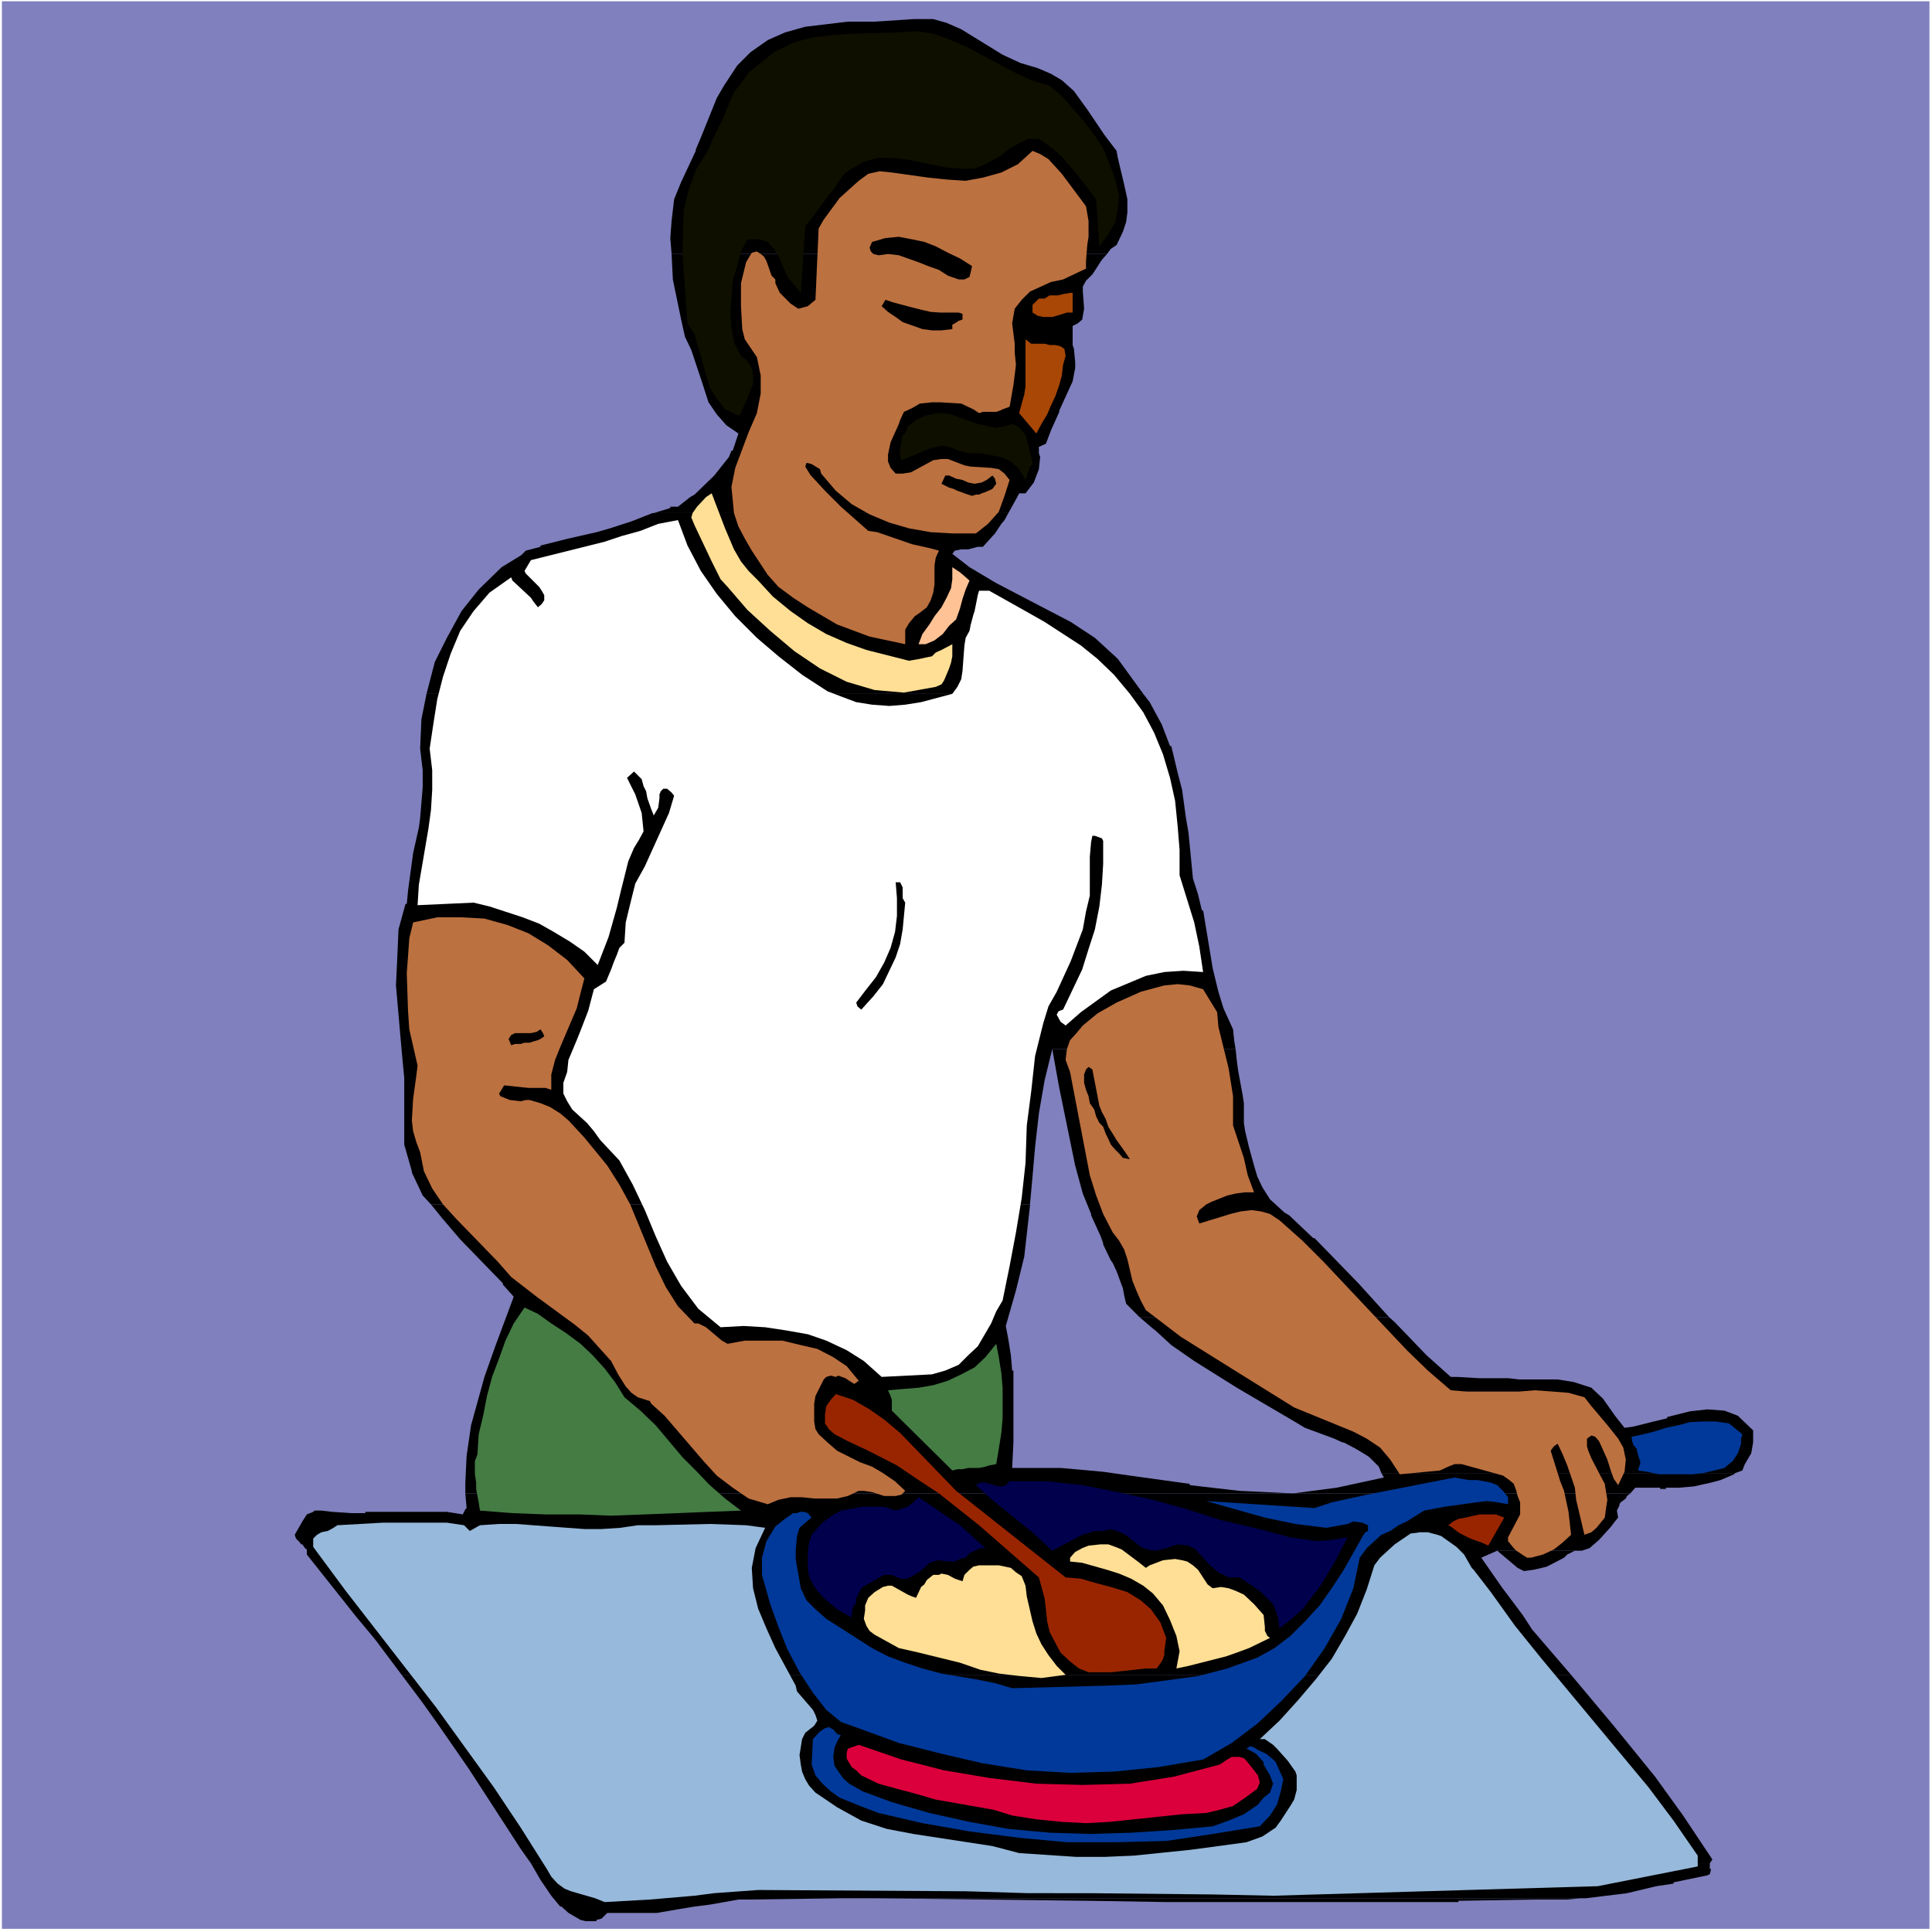
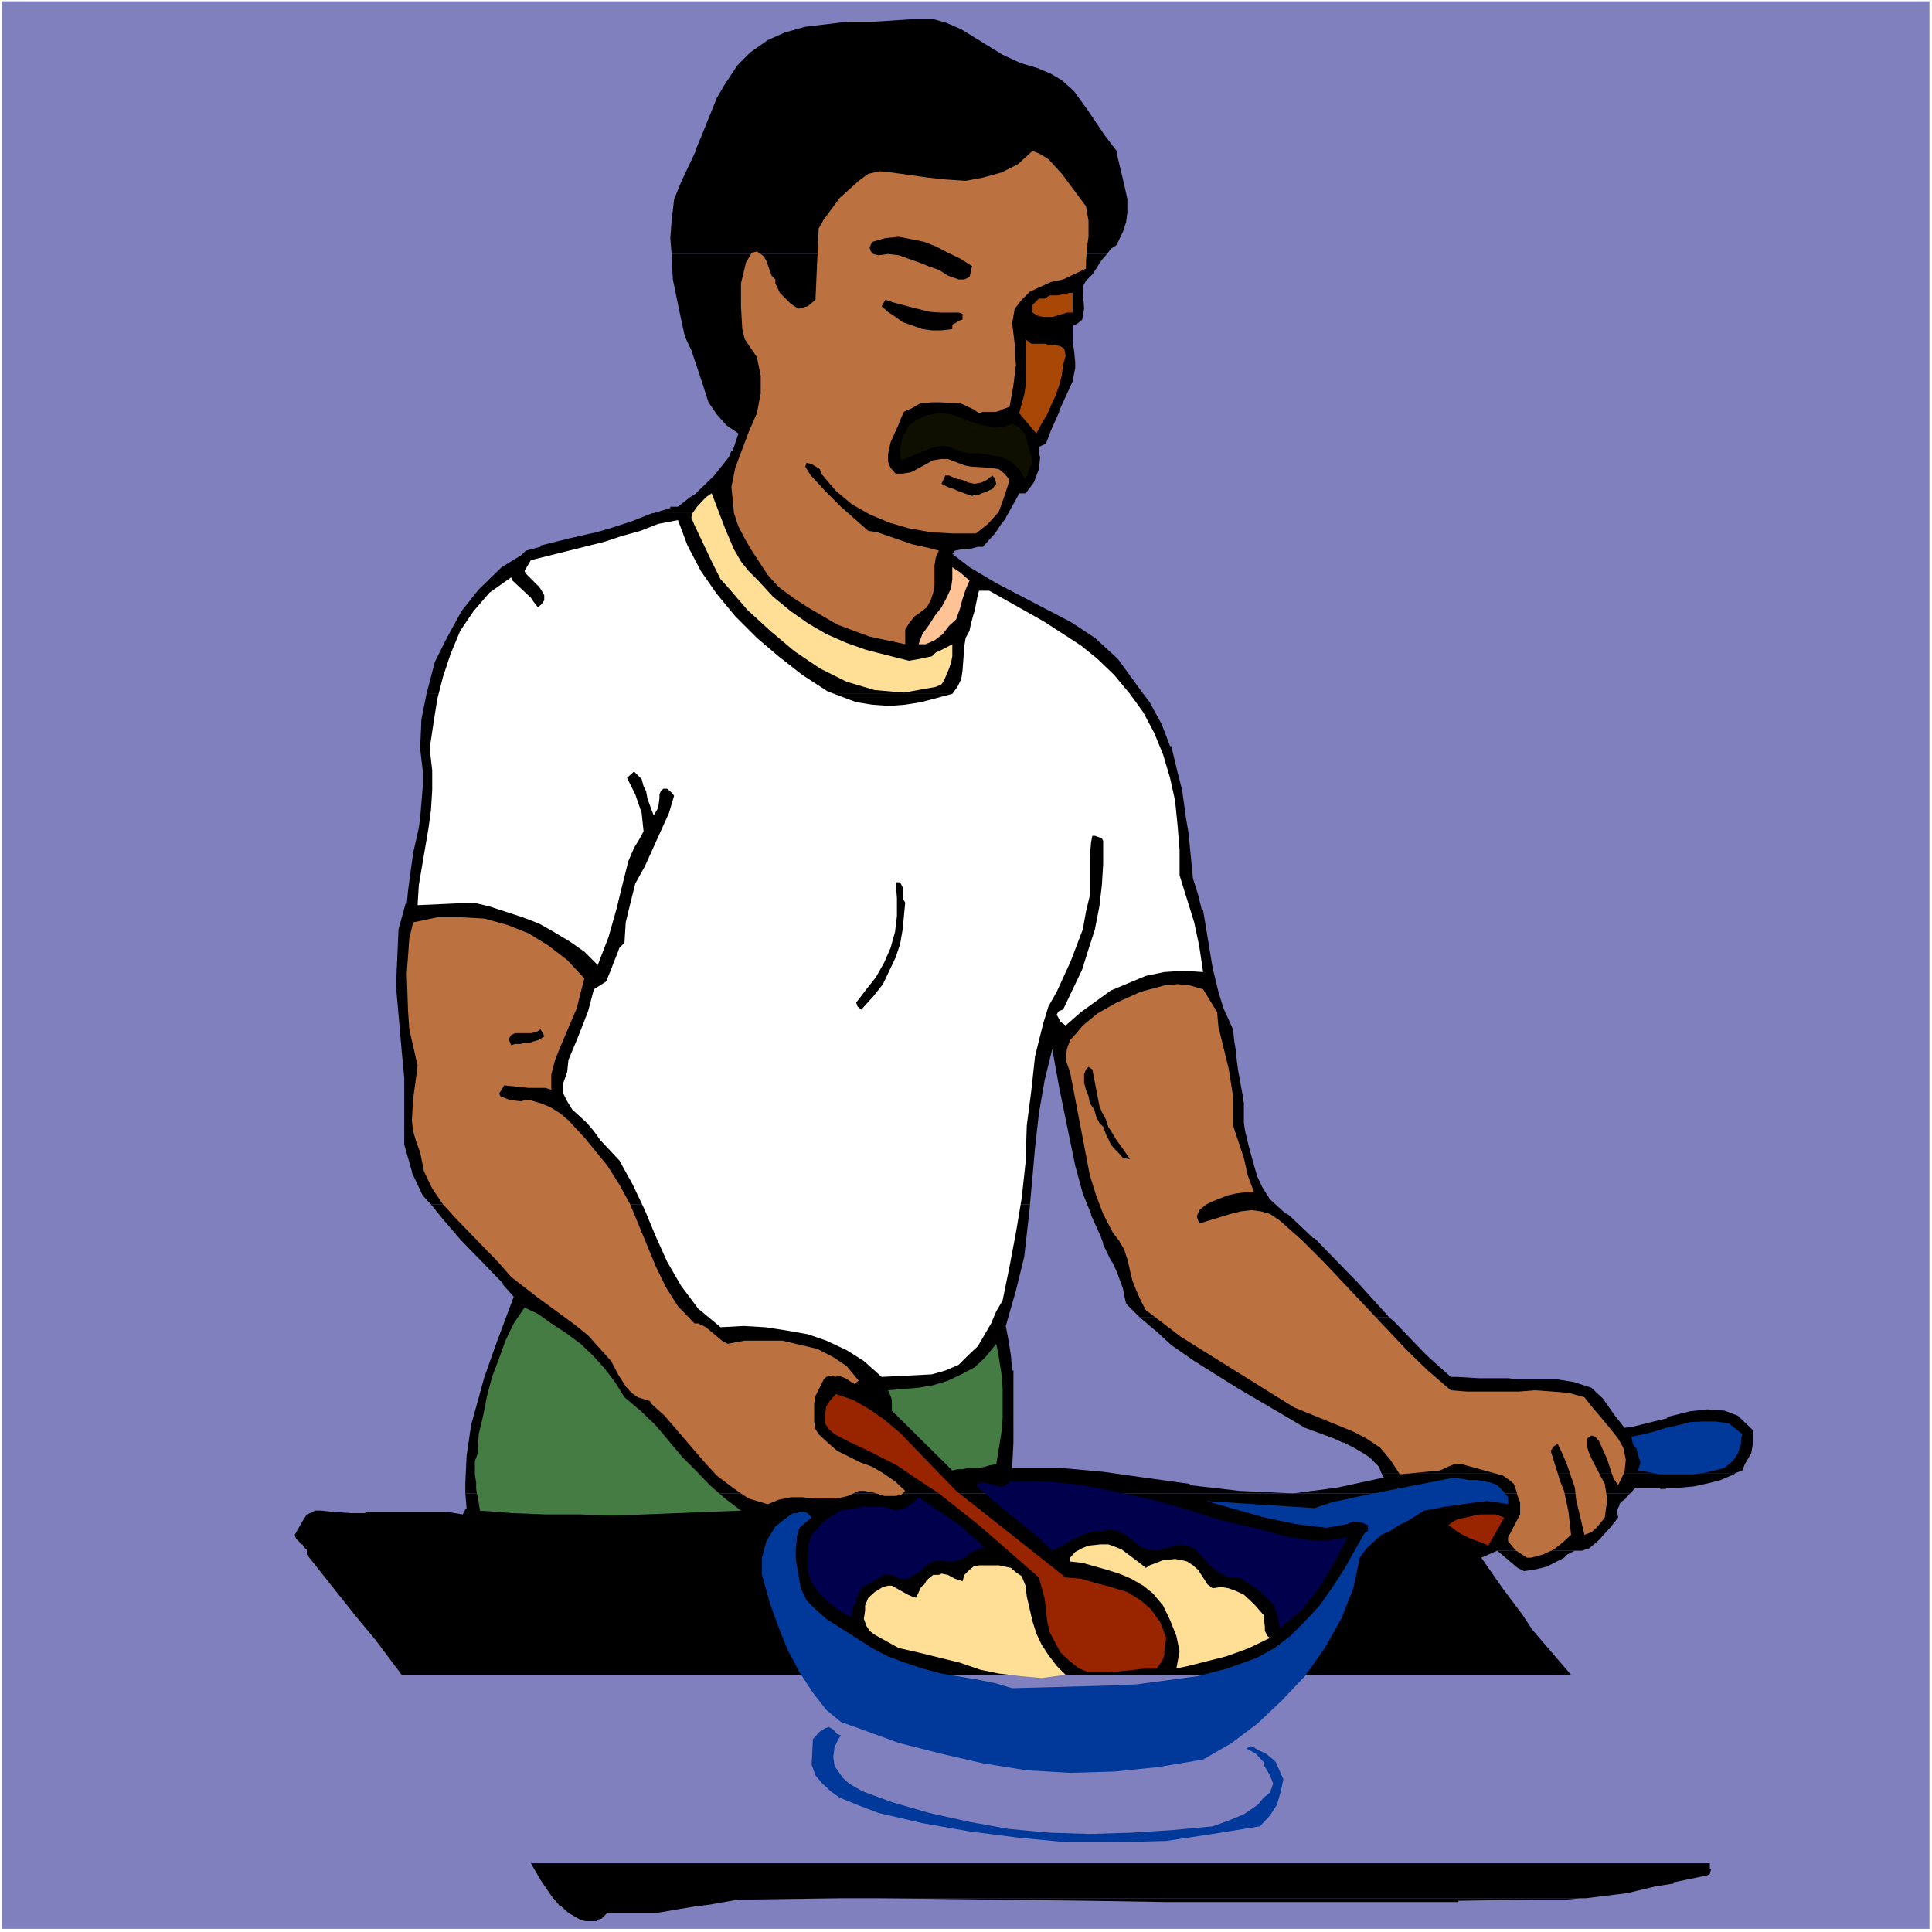
<svg xmlns="http://www.w3.org/2000/svg" xmlns:ns1="http://sodipodi.sourceforge.net/DTD/sodipodi-0.dtd" xmlns:ns2="http://www.inkscape.org/namespaces/inkscape" version="1.0" width="129.766mm" height="129.766mm" id="svg44" ns1:docname="Man Cooking.wmf">
  <rect width="100%" height="100%" fill="#333333" stroke="none" />
  <ns1:namedview id="namedview44" pagecolor="#ffffff" bordercolor="#000000" borderopacity="0.25" ns2:showpageshadow="2" ns2:pageopacity="0.0" ns2:pagecheckerboard="0" ns2:deskcolor="#d1d1d1" ns2:document-units="mm" />
  <defs id="defs1">
    <pattern id="WMFhbasepattern" patternUnits="userSpaceOnUse" width="6" height="6" x="0" y="0" />
  </defs>
  <path style="fill:#ffffff;fill-opacity:1;fill-rule:evenodd;stroke:none" d="M 0,490.455 H 490.455 V 0 H 0 Z" id="path1" />
  <path style="fill:#8080be;fill-opacity:1;fill-rule:evenodd;stroke:none" d="M 489.809,489.647 V 0.323 H 0.485 V 489.647 Z" id="path2" />
  <path style="fill:#000000;fill-opacity:1;fill-rule:evenodd;stroke:none" d="m 231.896,4.848 -9.858,0.646 h -6.787 l -10.827,1.293 -5.171,1.454 -4.363,1.939 -4.363,3.07 -3.394,3.394 -3.394,5.171 -1.778,3.07 -4.04,10.019 -1.293,3.07 v 0.323 l -3.717,7.918 -1.778,4.363 -0.646,5.494 -0.323,4.363 0.323,4.04 h 110.534 l 0.97,-1.293 1.454,-0.97 1.616,-3.394 0.808,-2.424 0.323,-2.424 v -3.394 l -0.808,-3.717 -1.616,-6.787 -0.323,-1.778 -3.07,-4.04 -4.363,-6.464 -3.394,-4.686 -3.07,-2.747 -2.747,-1.616 -3.394,-1.454 -4.363,-1.293 -4.525,-2.101 -10.504,-6.464 -3.717,-1.616 -3.394,-0.97 h -3.717 z" id="path3" />
  <path style="fill:#000000;fill-opacity:1;fill-rule:evenodd;stroke:none" d="m 170.488,64.478 0.323,6.464 2.101,10.181 0.97,4.363 1.616,3.394 2.747,8.242 1.616,5.01 2.101,3.07 2.424,2.747 3.07,2.101 -1.454,4.363 h -0.323 l -0.646,1.616 -3.717,4.686 -5.01,4.848 -1.131,0.646 -3.07,2.424 h -1.939 v 0.323 l -4.202,1.293 h 90.011 l 2.424,-4.363 0.323,-0.646 h 1.616 l 2.101,-2.747 1.293,-3.394 0.323,-3.07 -0.323,-0.97 v -1.616 l 1.778,-0.808 1.293,-3.394 2.101,-4.686 v -0.323 l 3.394,-7.434 0.646,-3.394 v -1.454 l -0.323,-3.394 -0.323,-0.97 v -2.747 -0.646 -1.454 l 1.293,-0.646 1.131,-0.97 0.485,-2.747 -0.323,-4.363 v -1.293 l 0.808,-1.454 1.616,-1.616 0.97,-1.454 0.808,-1.293 0.646,-0.97 1.293,-1.454 z" id="path4" />
  <path style="fill:#000000;fill-opacity:1;fill-rule:evenodd;stroke:none" d="m 165.64,130.249 -5.333,2.101 -5.494,1.778 -3.394,0.97 -7.11,1.616 -7.11,1.778 v 0.323 l -3.717,0.97 -1.131,1.131 -5.01,3.07 -5.818,5.656 -0.646,0.808 -3.717,4.686 -3.717,6.787 -3.07,6.141 -2.101,8.08 h 181.961 l -6.464,-8.888 -5.818,-5.333 -6.141,-4.04 -7.757,-4.04 -11.15,-5.818 -6.787,-4.04 -4.363,-3.394 0.646,-0.808 1.616,-0.323 h 1.778 l 2.424,-0.646 h 1.293 l 3.07,-3.394 1.616,-2.424 0.808,-0.97 0.97,-1.778 z" id="path5" />
  <path style="fill:#000000;fill-opacity:1;fill-rule:evenodd;stroke:none" d="m 108.272,176.144 -1.293,6.464 -0.323,7.434 0.646,5.494 v 4.363 l -0.646,7.757 -0.323,2.424 -1.454,6.464 -1.293,9.534 -0.323,3.394 h -0.323 l -1.778,6.464 -0.323,7.434 -0.323,6.787 1.454,16.645 0.646,6.787 v 3.717 8.726 4.525 l 1.939,6.787 v 0.323 l 2.747,5.818 2.101,2.262 H 261.469 l 0.646,-7.11 0.646,-7.434 0.97,-8.565 1.454,-8.403 1.939,-7.918 h 46.541 l -0.323,-1.939 -0.323,-3.07 -2.424,-5.333 -1.293,-4.202 -1.454,-5.979 -2.424,-14.706 h -0.323 l -0.97,-4.04 -1.293,-4.04 -1.131,-11.635 -0.646,-3.717 -0.97,-7.11 -1.131,-4.363 -1.616,-6.787 h -0.323 l -2.101,-5.494 -3.07,-5.656 -1.616,-2.101 z" id="path6" />
  <path style="fill:#000000;fill-opacity:1;fill-rule:evenodd;stroke:none" d="m 267.125,266.317 1.778,9.858 4.04,19.715 1.939,7.11 2.101,5.171 v 0.323 l 2.424,5.333 0.646,1.778 v 0.323 l 1.939,4.04 0.485,0.646 0.97,2.101 1.616,4.363 0.323,1.778 0.485,2.101 3.394,3.394 h 63.347 l -7.757,-8.565 -11.15,-11.474 h -0.323 l -6.141,-5.818 -1.131,-0.646 -3.717,-3.394 -1.939,-3.07 -1.293,-2.747 -0.808,-2.747 -1.293,-4.686 -0.97,-4.04 -0.323,-2.101 v -5.01 l -0.323,-2.101 -0.808,-4.363 -0.323,-1.778 -0.323,-2.424 -0.323,-3.07 z" id="path7" />
  <path style="fill:#000000;fill-opacity:1;fill-rule:evenodd;stroke:none" d="m 289.264,334.35 3.394,2.909 0.646,0.485 4.04,3.717 5.818,4.04 10.827,6.787 12.12,7.11 2.747,1.616 2.424,1.454 7.434,2.747 2.101,0.97 h 0.323 l 3.07,1.616 2.424,1.454 0.97,0.646 2.424,2.424 0.646,1.616 h 89.85 l 1.778,-0.646 0.646,-1.616 1.616,-2.747 0.485,-2.747 v -3.07 l -3.878,-3.717 -3.394,-1.293 -4.363,-0.323 -4.363,0.485 -5.818,1.454 v 0.323 l -3.394,0.808 -5.171,1.293 -2.262,0.323 -2.424,-3.07 -3.07,-4.363 -2.586,-2.424 -0.323,-0.323 -4.525,-1.454 -4.04,-0.646 h -3.717 -6.141 l -2.747,-0.323 h -7.434 l -5.494,-0.323 h -1.616 l -6.141,-5.494 -8.08,-8.403 -1.454,-1.293 z" id="path8" />
  <path style="fill:#000000;fill-opacity:1;fill-rule:evenodd;stroke:none" d="m 109.403,305.747 2.747,3.394 4.686,5.494 10.827,11.15 v 0.323 l 2.747,3.07 -4.686,12.605 -2.747,7.757 -3.394,12.282 -1.131,7.757 -0.323,6.787 v 2.747 h 295.728 l 1.293,-1.454 h 11.15 l 3.717,-0.323 4.363,-0.97 2.424,-0.646 3.394,-1.454 0.323,-0.323 h -89.85 l 0.646,1.131 -11.958,2.586 -11.15,1.454 -13.574,-0.646 -12.605,-1.454 v -0.323 l -15.19,-2.101 -6.787,-0.97 -10.827,-0.97 h -12.282 l 0.323,-6.464 v -11.15 -7.11 h -0.323 l -0.323,-3.878 -0.646,-4.04 -0.646,-3.394 2.586,-9.05 2.101,-8.565 1.454,-12.928 v -0.323 z" id="path9" />
  <path style="fill:#000000;fill-opacity:1;fill-rule:evenodd;stroke:none" d="m 79.83,383.476 -0.323,0.323 -1.616,0.646 -1.131,1.778 -1.939,3.394 0.323,0.97 0.646,0.646 0.323,0.323 0.323,0.485 h 0.323 l 0.646,0.97 0.485,0.323 v 1.293 l 12.443,15.675 4.848,5.818 6.787,9.05 h 296.859 l -9.858,-11.474 -2.424,-3.717 -5.333,-7.11 -5.171,-7.434 4.04,-1.778 h 20.362 1.131 l 1.939,-0.646 2.424,-2.101 3.07,-3.394 0.97,-1.293 0.808,-0.97 -0.323,-1.778 0.646,-1.293 v -0.323 l 0.323,-0.485 1.293,-0.97 0.323,-0.646 0.808,-0.646 H 118.129 l 0.323,3.717 -0.323,0.323 -0.646,1.293 -4.04,-0.646 h -10.504 -2.747 -7.434 v 0.323 h -3.717 l -4.686,-0.323 -2.747,-0.323 z" id="path10" />
-   <path style="fill:#000000;fill-opacity:1;fill-rule:evenodd;stroke:none" d="m 101.969,425.169 5.333,7.11 4.363,6.141 7.272,10.504 13.413,20.685 2.424,3.394 h 299.283 l 0.646,-0.97 -7.434,-11.15 -7.11,-9.858 -10.504,-12.928 -10.827,-12.928 z" id="path11" />
  <path style="fill:#000000;fill-opacity:1;fill-rule:evenodd;stroke:none" d="m 222.685,481.891 27.149,0.323 26.826,0.323 19.715,0.323 h 14.544 39.754 19.554 v -0.323 l 19.392,-0.323 h 8.242 l 3.394,-0.323 z" id="path12" />
  <path style="fill:#000000;fill-opacity:1;fill-rule:evenodd;stroke:none" d="m 419.19,377.659 h 0.646 0.646 0.97 v 0.323 h 1.454 v -0.323 h 0.646 0.646 0.646 z" id="path13" />
  <path style="fill:#000000;fill-opacity:1;fill-rule:evenodd;stroke:none" d="m 134.774,473.003 2.424,4.202 2.747,4.04 2.262,2.747 h 0.323 l 1.778,1.616 3.07,1.778 1.293,0.323 h 2.747 v -0.323 l 1.293,-0.323 1.454,-1.454 h 12.605 l 5.656,-0.97 3.878,-0.646 3.878,-0.485 7.272,-1.293 h 2.586 l 23.109,-0.323 h 189.395 l 7.918,-0.97 2.586,-0.323 7.434,-1.778 4.363,-0.646 v -0.323 l 8.565,-1.778 0.646,-0.323 0.323,-1.293 h -0.323 v -1.454 z" id="path14" />
  <path style="fill:#000000;fill-opacity:1;fill-rule:evenodd;stroke:none" d="m 380.083,393.657 5.171,4.363 1.616,0.808 2.424,-0.323 2.101,-0.485 1.293,-0.323 4.363,-2.262 0.808,-0.808 1.939,-0.97 z" id="path15" />
-   <path style="fill:#0f0f00;fill-opacity:1;fill-rule:evenodd;stroke:none" d="m 266.478,21.816 3.07,2.586 2.747,3.07 2.909,3.394 2.586,3.394 2.262,3.394 1.616,4.04 1.454,3.878 0.97,4.04 -0.323,3.394 -0.646,3.394 -1.778,3.07 -2.262,3.07 -0.808,-11.958 -5.01,-6.464 -3.394,-4.04 -1.939,-1.778 -2.101,-1.616 -2.101,-1.454 h -2.747 l -2.262,1.131 -2.424,1.293 -2.101,1.778 -2.262,1.293 -2.424,1.293 -2.424,0.808 h -2.747 l -4.04,-0.323 -10.504,-2.101 -3.717,-0.323 h -3.394 l -3.394,0.97 -3.07,1.778 -1.939,1.293 -2.747,4.04 -1.454,1.778 -4.04,5.494 -1.616,1.939 -1.131,16.968 -1.616,-1.939 -1.778,-2.101 -1.939,-4.686 -1.454,-2.424 -1.616,-1.778 -2.101,-0.646 h -3.07 l -1.616,3.07 -0.97,3.717 -1.131,3.717 -0.323,4.525 -0.323,3.555 0.323,3.717 0.646,3.878 1.778,3.394 1.616,1.293 1.131,1.778 0.323,1.939 v 2.101 l -1.454,3.717 -0.97,2.101 -0.646,1.616 -0.646,0.646 -3.394,-1.616 -2.101,-2.747 -1.778,-2.747 -3.878,-13.574 -1.778,-2.747 -1.293,-17.614 0.323,-11.15 1.293,-5.171 1.778,-5.01 3.07,-4.848 1.293,-3.07 1.293,-2.586 1.454,-3.07 2.586,-6.141 1.778,-2.262 1.939,-2.747 6.464,-5.171 4.848,-2.424 4.686,-1.293 5.494,-0.646 5.01,-0.323 10.666,-0.323 5.333,-0.323 4.363,0.646 4.525,1.616 4.04,1.778 12.12,6.464 4.202,1.939 z" id="path16" />
  <path style="fill:#bc7140;fill-opacity:1;fill-rule:evenodd;stroke:none" d="m 275.689,52.358 0.646,3.717 v 4.04 l -0.323,2.101 -0.323,4.04 v 1.939 l -5.818,2.747 -3.07,0.646 -5.333,2.424 -2.101,2.101 -1.778,2.262 -0.646,3.717 0.646,5.171 v 2.262 l 0.323,3.07 -0.646,5.171 -0.97,5.494 -1.778,0.646 -0.646,0.323 -0.97,0.323 h -3.394 l -0.97,0.323 -1.454,-0.97 -3.07,-1.454 -5.333,-0.323 h -2.101 l -3.07,0.323 -1.939,1.131 -2.101,0.97 -0.97,2.101 -0.323,0.97 -2.101,4.686 -0.646,3.07 v 1.778 l 0.646,1.616 1.293,1.454 h 1.778 l 2.101,-0.323 5.656,-3.07 2.101,-0.323 h 1.616 l 4.202,1.616 1.616,0.323 5.171,0.323 1.939,0.323 1.454,1.131 1.293,1.616 -1.293,4.04 -1.454,4.04 -1.293,1.454 -1.454,1.616 -3.07,2.424 h -5.979 l -5.494,-0.323 -5.494,-0.97 -5.01,-1.454 -5.01,-2.101 -4.525,-2.586 -4.04,-3.394 -3.717,-4.363 -0.323,-1.131 -2.101,-1.293 -1.293,-0.323 -0.323,0.97 1.293,2.101 3.717,4.04 4.04,4.04 6.949,6.141 2.262,0.323 8.888,3.07 4.363,0.97 2.424,0.646 -0.808,1.778 -0.323,1.939 v 4.848 l -0.323,2.101 -0.646,1.939 -0.97,1.778 -2.101,1.616 -0.97,0.646 -1.454,1.778 -0.97,1.616 v 1.131 2.586 l -9.05,-1.939 -8.242,-3.07 -7.434,-4.363 -3.717,-2.424 -3.717,-2.747 -2.747,-3.07 -4.04,-6.141 -1.778,-3.07 -1.616,-3.07 -1.131,-3.394 -0.323,-3.394 -0.323,-3.232 0.97,-4.848 3.394,-9.05 2.101,-4.848 0.97,-5.01 v -4.525 l -0.97,-4.686 -3.07,-4.525 -0.646,-2.586 -0.323,-5.818 v -5.818 l 1.293,-5.333 1.454,-2.424 1.293,-0.323 0.97,0.646 0.808,0.646 0.646,1.131 1.293,3.717 0.97,0.97 v 0.97 l 1.131,2.424 2.747,2.747 1.939,1.293 2.424,-0.646 1.939,-1.616 0.808,-18.099 1.293,-2.262 4.04,-5.494 4.848,-4.363 2.424,-1.778 2.909,-0.646 3.07,0.323 9.211,1.293 4.686,0.485 4.848,0.323 4.363,-0.808 4.686,-1.293 4.202,-2.101 3.717,-3.394 1.939,0.808 2.101,1.293 3.394,3.717 z" id="path17" />
  <path style="fill:#000000;fill-opacity:1;fill-rule:evenodd;stroke:none" d="m 246.763,67.549 -0.323,1.454 -0.323,1.293 -0.646,0.323 -0.646,0.323 h -0.485 -0.97 l -2.747,-0.97 -2.262,-1.454 -2.747,-0.97 -2.424,-0.97 -2.747,-0.97 -2.262,-0.808 -2.747,-0.323 -2.424,0.323 -1.293,-0.323 -0.646,-0.646 -0.323,-0.97 0.646,-1.454 3.394,-0.97 3.394,-0.323 3.394,0.646 3.07,0.646 2.909,1.131 3.07,1.616 3.07,1.454 z" id="path18" />
  <path style="fill:#a84706;fill-opacity:1;fill-rule:evenodd;stroke:none" d="m 272.296,79.346 h -1.454 l -0.97,0.323 -1.616,0.485 -1.131,0.323 h -1.293 -0.97 l -1.454,-0.323 -1.293,-0.808 v -1.939 l 0.646,-0.646 0.97,-0.97 h 1.454 l 1.293,-0.808 h 2.101 l 1.293,-0.323 1.778,-0.323 h 0.646 z" id="path19" />
  <path style="fill:#000000;fill-opacity:1;fill-rule:evenodd;stroke:none" d="m 243.369,79.346 0.97,0.323 v 1.454 l -0.97,0.323 -0.97,0.646 -0.646,0.323 v 1.131 l -2.747,0.323 h -2.424 l -2.424,-0.323 -2.262,-0.808 -2.747,-0.97 -1.778,-1.293 -1.939,-1.293 -1.616,-1.454 0.97,-1.616 1.939,0.646 2.424,0.646 2.424,0.646 2.586,0.646 2.101,0.485 2.424,0.162 h 2.262 z" id="path20" />
  <path style="fill:#a84706;fill-opacity:1;fill-rule:evenodd;stroke:none" d="m 270.518,90.334 -0.646,2.262 -0.323,2.747 -0.646,2.424 -0.97,2.747 -1.131,2.424 -0.97,2.262 -1.454,2.424 -1.293,2.424 -4.363,-5.171 0.646,-2.424 0.646,-2.262 0.323,-2.101 V 95.667 93.405 90.981 88.557 86.133 l 1.454,1.131 h 1.616 1.778 l 1.293,0.323 h 1.454 l 1.293,0.323 0.97,0.646 z" id="path21" />
  <path style="fill:#0f0f00;fill-opacity:1;fill-rule:evenodd;stroke:none" d="m 256.944,107.625 1.454,0.646 0.97,0.97 0.97,1.131 0.323,1.293 0.808,3.07 0.323,1.293 0.323,1.778 -0.646,0.646 -1.131,3.394 -1.616,-2.747 -2.101,-1.939 -2.424,-1.131 -5.333,-0.97 h -3.07 l -2.424,-0.646 -2.424,-0.97 -1.616,-0.323 -3.07,0.646 -7.434,3.07 -0.323,-1.131 v -1.616 l 0.323,-1.778 0.323,-1.939 0.646,-0.323 0.646,-1.778 2.101,-1.616 2.424,-1.131 3.07,-0.646 h 0.97 l 2.424,0.323 6.787,2.424 4.363,0.97 2.424,-0.323 z" id="path22" />
  <path style="fill:#000000;fill-opacity:1;fill-rule:evenodd;stroke:none" d="m 251.934,120.715 0.646,0.808 0.323,1.293 -0.97,1.293 -1.778,0.808 -0.97,0.323 -0.646,0.323 h -0.808 l -0.97,0.323 -0.97,-0.323 -0.97,-0.323 -0.808,-0.323 -0.97,-0.323 -0.97,-0.485 -1.131,-0.323 -0.97,-0.485 -0.97,-0.485 0.97,-2.101 h 0.97 l 1.778,0.808 1.616,0.323 1.454,0.646 1.616,0.323 1.778,-0.323 1.293,-0.646 z" id="path23" />
  <path style="fill:#ffdf95;fill-opacity:1;fill-rule:evenodd;stroke:none" d="m 192.465,147.379 3.717,4.04 4.525,3.717 4.363,3.07 4.686,2.747 5.171,2.262 5.01,1.778 10.827,2.747 2.747,-0.485 1.454,-0.323 1.616,-0.323 0.97,-0.97 1.454,-0.646 2.747,-1.454 v 3.07 l -0.323,1.616 -0.485,1.454 -1.293,3.07 -0.646,0.97 -1.454,0.646 -8.08,1.454 -7.434,-0.646 -7.11,-2.101 -6.787,-3.394 -6.464,-4.363 -6.141,-5.171 -5.818,-5.333 -5.01,-5.818 -1.778,-1.939 -2.262,-4.525 -4.363,-9.211 -0.808,-1.939 0.323,-1.131 1.131,-1.616 2.262,-2.424 1.454,-0.97 3.394,8.888 2.262,5.333 1.778,3.07 1.939,2.424 z" id="path24" />
  <path style="fill:#ffffff;fill-opacity:1;fill-rule:evenodd;stroke:none" d="m 172.104,132.027 2.424,6.464 3.394,6.464 4.04,5.818 4.686,5.656 5.494,5.494 5.494,4.686 5.979,4.686 6.464,4.202 3.394,1.293 3.878,1.454 4.04,0.646 4.363,0.323 4.04,-0.323 4.04,-0.646 7.918,-2.101 1.293,-1.778 0.97,-1.939 0.323,-2.101 0.485,-6.464 0.323,-1.939 0.97,-1.778 0.323,-1.616 0.646,-2.424 0.323,-0.97 0.808,-4.04 0.323,-1.131 h 2.586 l 9.211,5.171 4.848,2.747 9.211,5.979 4.202,3.394 4.202,4.04 4.04,4.848 3.394,4.686 2.747,5.171 2.262,5.494 1.778,5.979 1.293,5.818 0.646,6.464 0.485,5.979 v 6.464 l 3.717,11.958 1.293,6.141 0.97,6.464 -5.01,-0.323 -4.848,0.323 -4.686,0.97 -8.888,3.717 -7.595,5.494 -3.878,3.394 -1.293,-0.97 -0.97,-1.778 0.323,-0.646 0.323,-0.323 0.97,-0.323 4.848,-10.181 1.616,-5.171 1.616,-5.01 1.131,-5.818 0.646,-5.494 0.323,-5.333 v -5.818 l -0.323,-0.646 -1.778,-0.646 h -0.646 l -0.323,1.616 -0.323,3.717 v 9.858 l -0.97,4.04 -0.808,4.525 -3.07,8.08 -3.555,7.757 -2.101,3.717 -1.293,4.202 -2.101,8.403 -0.97,8.888 -1.131,8.726 -0.323,9.534 -0.97,8.888 -1.454,8.726 -1.616,8.565 -1.778,8.726 -1.616,2.747 -1.293,3.07 -3.394,5.818 -2.424,2.262 -2.424,2.424 -3.394,1.454 -3.394,0.97 -12.766,0.646 -4.525,-4.04 -4.363,-2.747 -5.171,-2.424 -4.686,-1.616 -5.494,-0.97 -5.333,-0.808 -5.494,-0.323 -5.818,0.323 -5.656,-4.686 -4.363,-5.818 -3.555,-6.141 -2.909,-6.464 -2.747,-6.626 -3.07,-6.464 -3.394,-6.141 -4.848,-5.171 -1.616,-2.262 -1.778,-2.101 -3.717,-3.394 -1.293,-2.101 -0.97,-1.939 v -2.747 l 0.97,-2.747 0.323,-3.07 2.101,-5.01 0.97,-2.424 1.939,-5.01 1.454,-5.494 3.07,-1.939 1.293,-3.07 0.646,-1.778 0.808,-1.939 0.646,-1.778 1.293,-1.293 0.323,-5.171 1.131,-4.686 1.293,-5.171 2.424,-4.363 6.141,-13.574 1.293,-4.363 -0.646,-0.808 -1.131,-0.97 h -0.97 l -0.646,0.646 -0.323,0.808 v 0.97 l -0.323,2.424 -1.131,1.939 -0.646,-1.616 -0.97,-2.747 -0.323,-1.778 -0.646,-1.293 -0.485,-1.778 -0.97,-0.97 -0.97,-0.97 -1.778,1.616 2.101,4.202 1.616,4.686 0.485,4.686 -1.131,2.101 -1.293,2.101 -1.454,3.394 -1.939,7.757 -0.97,4.04 -2.101,7.434 -2.747,7.11 -3.394,-3.394 -3.717,-2.586 -4.04,-2.424 -3.717,-2.101 -4.202,-1.616 -8.403,-2.747 -4.04,-0.97 -14.221,0.646 0.323,-5.171 2.424,-14.221 0.646,-4.686 0.323,-5.171 v -5.01 l -0.646,-5.494 0.97,-6.464 0.97,-6.141 1.454,-5.656 1.939,-5.818 2.424,-5.818 3.394,-5.01 4.04,-4.686 5.494,-3.878 0.323,0.808 4.686,4.363 0.646,0.97 1.131,1.454 0.97,-0.808 0.646,-0.97 v -1.293 l -0.646,-1.131 -0.646,-0.97 -3.394,-3.394 -0.323,-0.646 1.616,-2.747 18.746,-4.686 4.363,-1.454 4.686,-1.293 4.525,-1.778 z" id="path25" />
  <path style="fill:#ffc295;fill-opacity:1;fill-rule:evenodd;stroke:none" d="m 246.117,147.379 -0.97,2.262 -0.808,2.424 -0.646,2.424 -0.97,2.747 -1.778,1.616 -1.616,2.101 -2.101,1.616 -2.262,0.97 h -1.778 l 0.97,-2.586 1.778,-2.424 1.293,-2.101 1.778,-2.262 1.293,-2.424 1.131,-2.424 0.323,-2.262 v -3.07 l 0.97,0.646 0.97,0.646 1.131,0.97 z" id="path26" />
  <path style="fill:#000000;fill-opacity:1;fill-rule:evenodd;stroke:none" d="m 229.795,229.149 -0.323,3.394 -0.323,3.394 -0.646,3.717 -1.131,3.394 -1.616,3.394 -1.616,3.394 -2.424,3.07 -3.07,3.394 -0.97,-0.808 -0.323,-0.97 2.586,-3.394 2.424,-3.07 2.101,-3.717 1.616,-3.717 1.131,-4.04 0.485,-4.04 v -4.525 l -0.323,-4.04 h 1.131 l 0.646,1.293 v 1.131 0.97 0.646 z" id="path27" />
  <path style="fill:#bc7140;fill-opacity:1;fill-rule:evenodd;stroke:none" d="m 148.349,248.379 -0.97,3.717 -0.97,3.878 -4.202,9.858 -1.293,3.232 -0.97,3.717 v 3.878 l -1.454,-0.485 h -4.363 l -6.141,-0.646 -1.293,2.101 0.323,0.646 2.424,0.97 2.747,0.323 1.293,-0.323 h 0.97 l 2.747,0.808 2.424,0.97 2.586,1.616 2.101,1.778 4.04,4.363 5.818,7.11 3.07,4.848 2.747,5.01 6.464,15.675 2.586,5.333 3.07,4.848 4.202,4.363 h 0.97 l 1.939,0.97 4.04,3.394 1.454,0.808 4.363,-0.808 h 4.848 4.686 l 4.686,1.131 4.202,0.97 4.04,2.101 3.394,2.262 3.07,3.717 -1.131,0.808 -1.293,-0.808 -0.97,-0.646 -1.778,-0.646 -0.646,0.323 -1.293,-0.323 -1.131,0.323 -0.646,0.646 -2.101,4.202 -0.323,1.939 v 3.394 1.131 l 0.323,1.939 0.808,1.293 2.262,2.101 2.424,2.101 5.818,2.909 3.07,1.131 2.747,1.616 3.07,2.101 2.586,2.424 -0.97,0.97 -1.454,0.323 h -1.616 -1.293 l -3.07,-0.97 -2.101,-0.323 h -1.293 l -2.747,1.293 -2.747,0.646 h -5.818 l -3.07,-0.323 h -2.909 l -3.07,0.646 -2.747,1.131 -4.848,-1.454 -4.04,-2.747 -4.04,-3.07 -3.394,-3.717 -9.858,-11.474 -3.394,-3.07 -0.323,-0.646 -3.07,-0.97 -1.616,-1.131 -1.454,-1.616 -1.939,-3.07 -1.778,-3.394 -3.07,-3.394 -2.747,-3.07 -3.394,-2.747 -9.696,-7.11 -6.464,-5.01 -3.394,-3.878 -10.504,-10.827 -3.394,-3.717 -2.747,-4.04 -2.101,-4.363 -0.97,-4.848 -0.97,-2.586 -0.808,-2.747 -0.323,-2.747 0.323,-5.494 0.808,-5.818 0.323,-2.586 -2.101,-9.211 -0.323,-4.686 -0.323,-9.534 0.323,-4.363 0.323,-4.525 0.97,-4.04 6.141,-1.293 h 6.141 l 5.818,0.323 5.818,1.616 5.333,2.101 5.01,3.07 4.848,3.717 z" id="path28" />
  <path style="fill:#bc7140;fill-opacity:1;fill-rule:evenodd;stroke:none" d="m 308.979,256.944 0.323,3.717 2.586,10.504 1.131,7.11 v 3.717 3.717 l 2.747,8.242 0.97,4.363 1.616,4.363 h -2.262 l -2.424,0.323 -2.101,0.485 -4.04,1.616 -1.293,0.646 -1.778,1.454 -0.646,1.616 0.646,1.778 7.918,-2.424 2.586,-0.646 2.747,-0.323 2.424,0.323 2.262,0.646 2.424,1.616 5.818,5.171 5.333,5.333 15.675,16.645 5.494,5.818 5.333,5.171 5.818,5.01 4.04,0.323 h 13.251 l 4.04,-0.323 4.525,0.323 4.04,0.323 4.04,1.131 1.778,2.262 4.363,5.171 2.424,3.07 1.293,2.262 0.646,3.07 -0.323,3.07 -1.616,3.394 -1.131,-1.616 -0.646,-1.778 -0.97,-3.07 -2.101,-4.686 -0.97,-1.131 -0.97,-0.323 -1.131,0.808 v 1.939 l 0.323,1.131 0.808,1.939 2.262,4.363 1.131,2.101 0.323,2.101 0.323,1.939 -0.323,2.101 -0.323,2.424 -2.101,2.586 -1.293,1.131 -1.778,0.646 -2.101,-8.888 -0.323,-3.07 -1.939,-5.656 -1.131,-2.747 -1.293,-2.747 -0.97,0.646 -0.808,1.131 0.808,2.586 1.616,5.171 0.97,2.424 1.131,5.333 0.646,5.818 -2.101,1.939 -2.262,1.778 -2.747,1.293 -3.07,0.808 h -0.97 l -0.808,-0.485 -1.939,-1.293 -0.646,-0.646 -1.454,-1.778 v -0.97 l 3.07,-5.818 v -3.07 l -0.646,-1.616 -0.323,-1.293 -0.646,-1.778 -1.131,-0.97 -1.616,-1.131 -10.504,-2.909 h -1.778 l -1.616,0.646 -2.101,0.97 -10.181,0.97 -2.424,-3.717 -2.586,-3.07 -3.394,-2.262 -3.394,-1.778 -15.029,-6.141 -14.544,-9.05 -14.221,-8.888 -8.888,-6.787 -1.293,-2.424 -1.131,-2.586 -0.97,-2.424 -1.293,-5.494 -0.808,-2.424 -1.293,-2.262 -1.616,-2.101 -2.424,-4.686 -1.778,-4.686 -1.616,-5.171 -5.01,-26.179 -1.131,-3.07 0.323,-2.747 0.808,-2.262 1.616,-1.778 1.616,-1.939 3.717,-3.07 4.848,-2.747 6.141,-2.747 5.979,-1.616 3.394,-0.323 3.07,0.323 3.394,0.97 z" id="path29" />
  <path style="fill:#000000;fill-opacity:1;fill-rule:evenodd;stroke:none" d="m 138.168,263.084 -0.97,0.646 -0.646,0.323 -1.131,0.323 -0.97,0.323 h -1.293 l -0.97,0.323 h -1.454 l -0.97,0.323 -0.646,-1.616 0.646,-0.97 0.97,-0.485 h 1.454 1.293 1.293 l 1.454,-0.323 0.97,-0.646 0.646,0.97 z" id="path30" />
  <path style="fill:#000000;fill-opacity:1;fill-rule:evenodd;stroke:none" d="m 279.083,280.699 0.646,1.616 0.97,1.778 0.646,1.939 1.131,1.778 0.97,1.616 1.293,1.778 1.131,1.616 0.97,1.454 -1.778,-0.323 -0.97,-1.131 -0.97,-0.97 -1.131,-1.293 -0.646,-1.454 -0.646,-1.293 -0.646,-1.778 -0.97,-0.97 -0.808,-1.616 -0.485,-1.778 -1.131,-1.616 -0.323,-1.778 -0.646,-1.616 -0.485,-1.778 v -2.101 l 0.485,-1.293 0.646,-0.646 0.97,0.646 z" id="path31" />
  <path style="fill:#447c44;fill-opacity:1;fill-rule:evenodd;stroke:none" d="m 158.529,354.712 4.04,3.394 3.878,3.717 3.394,4.04 3.394,4.04 3.394,3.394 3.555,3.717 3.878,3.394 4.04,3.07 -8.242,0.323 -8.08,0.323 -8.08,0.323 -8.565,0.323 -8.08,-0.323 h -8.565 l -8.403,-0.323 -8.242,-0.646 -0.323,-2.101 -0.323,-1.616 -0.323,-1.778 v -1.616 l -0.323,-2.101 v -1.616 -1.778 l 0.646,-1.616 0.323,-5.171 1.131,-4.686 0.97,-5.01 1.293,-4.848 1.778,-4.686 1.616,-4.525 2.101,-4.363 2.747,-4.04 3.394,1.616 3.394,2.424 3.717,2.424 3.717,2.747 3.07,2.909 3.07,3.394 2.586,3.394 z" id="path32" />
  <path style="fill:#447c44;fill-opacity:1;fill-rule:evenodd;stroke:none" d="m 252.904,371.68 -1.778,0.323 -0.97,0.323 -1.616,0.323 h -1.454 -1.293 l -1.454,0.323 h -1.293 l -1.293,0.323 -15.352,-15.19 v -1.454 -1.293 l -0.323,-0.97 -0.646,-1.454 3.717,-0.323 4.04,-0.323 3.717,-0.646 3.717,-1.131 3.394,-1.616 3.394,-1.778 2.747,-2.586 2.747,-3.394 0.646,3.394 0.646,4.04 0.323,3.717 v 3.717 4.04 l -0.323,3.717 -0.646,4.04 z" id="path33" />
  <path style="fill:#992500;fill-opacity:1;fill-rule:evenodd;stroke:none" d="m 242.723,378.467 27.795,21.978 3.878,0.323 3.878,1.131 3.717,0.97 4.202,1.293 3.394,2.101 2.586,2.262 2.424,3.394 1.454,3.878 -0.485,3.394 v 0.97 l -0.323,0.97 -0.323,0.646 -1.293,1.778 h -2.747 l -5.818,0.646 -3.07,0.323 h -2.586 -3.07 l -2.424,-0.97 -2.262,-1.778 -2.424,-2.262 -1.293,-2.424 -1.454,-2.747 -0.646,-2.747 -0.323,-3.07 -0.323,-2.747 -1.454,-5.333 -5.01,-4.363 -10.181,-8.888 -10.181,-8.08 -5.171,-3.394 -5.494,-3.717 -7.272,-3.717 -5.171,-2.424 -3.394,-1.778 -1.454,-1.293 -0.97,-1.454 v -2.262 l 0.323,-2.101 1.131,-1.616 1.293,-1.454 4.363,1.454 4.202,2.424 3.717,2.586 4.04,3.394 z" id="path34" />
  <path style="fill:#003999;fill-opacity:1;fill-rule:evenodd;stroke:none" d="m 442.299,364.084 -0.323,1.131 v 1.293 l -0.323,0.97 -0.485,1.454 -0.646,0.97 -0.646,0.97 -0.97,0.808 -1.131,0.97 -2.586,0.646 -2.747,0.646 -2.747,0.323 h -2.747 -3.07 -2.747 l -3.07,-0.646 -2.262,-0.323 0.323,-0.97 0.323,-1.131 -0.323,-0.97 -0.323,-0.97 -0.323,-1.454 -0.808,-0.97 -0.323,-0.97 -0.162,-1.131 3.07,-0.646 2.586,-0.646 3.07,-0.97 3.07,-0.646 3.07,-0.808 3.394,-0.162 h 3.07 l 3.394,0.485 z" id="path35" />
  <path style="fill:#003999;fill-opacity:1;fill-rule:evenodd;stroke:none" d="m 382.83,380.083 v 1.778 l -2.747,-0.485 -2.586,-0.323 -2.747,0.323 -8.08,1.131 -5.171,0.97 -4.363,2.747 -2.101,0.97 -2.101,1.454 -2.262,0.97 -1.778,1.616 -1.939,1.778 -1.778,2.424 -1.616,7.757 -3.07,7.757 -4.202,7.434 -5.01,7.11 -5.818,6.141 -6.141,5.818 -6.626,5.01 -7.272,4.202 -11.474,1.939 -11.15,1.131 -11.15,0.323 -10.989,-0.646 -11.15,-1.778 -10.504,-2.424 -10.827,-2.747 -10.181,-3.717 -4.525,-1.616 -3.717,-3.07 -3.394,-4.363 -3.394,-5.171 -3.07,-5.818 -2.262,-5.656 -2.101,-5.818 -2.101,-7.434 v -4.363 l 1.131,-4.202 2.262,-3.717 2.424,-1.939 2.101,-1.454 h 0.97 l 0.646,-0.323 h 1.131 l 0.97,0.323 0.97,1.131 -1.616,1.293 -1.454,1.293 -0.646,2.101 -0.323,3.717 v 2.101 l 0.323,1.939 0.97,5.494 1.454,3.07 2.262,2.262 2.747,2.424 11.635,7.434 4.04,2.101 4.363,1.616 4.363,1.454 4.848,1.293 8.726,1.454 4.848,0.97 4.363,1.293 23.755,-0.646 7.757,-0.323 15.675,-2.101 7.434,-1.939 7.595,-2.747 4.363,-2.424 4.04,-3.07 3.717,-3.717 3.717,-4.04 3.07,-4.363 3.07,-4.686 5.01,-8.888 0.485,-0.646 0.646,-0.323 v -0.808 -0.646 l -1.454,-0.646 -2.262,-0.323 -1.454,0.646 -5.333,0.97 -7.918,-0.97 -7.757,-1.616 -14.867,-4.202 27.472,1.778 4.363,-1.454 8.888,-1.939 22.301,-4.363 1.778,0.323 1.939,0.323 h 2.101 l 3.394,0.646 1.616,0.646 1.454,1.454 z" id="path36" />
  <path style="fill:#00004d;fill-opacity:1;fill-rule:evenodd;stroke:none" d="m 327.563,390.264 6.787,0.97 3.717,-0.323 4.04,-0.646 -3.394,6.464 -3.717,6.141 -4.363,5.656 -2.747,2.424 -3.07,2.424 -0.323,-2.424 -0.646,-2.101 -0.646,-1.616 -3.07,-3.07 -1.778,-1.293 -3.717,-2.424 h -2.747 l -2.586,-1.293 -2.101,-1.778 -3.717,-4.04 -1.778,-0.97 -2.747,-0.323 -2.909,0.97 -2.747,0.646 -2.101,-0.323 -1.616,-0.646 -3.394,-2.747 -1.778,-0.97 -2.424,-0.808 -1.939,0.485 h -2.101 l -3.232,0.97 -7.595,4.04 -4.686,-4.363 -10.181,-8.242 -4.525,-4.04 1.131,-0.646 h 1.293 l 3.394,0.97 h 0.97 l 0.808,-0.323 0.97,-0.97 h 9.534 l 9.05,0.97 8.888,1.778 8.888,1.939 8.726,2.424 8.565,2.747 8.403,1.939 z" id="path37" />
  <path style="fill:#00004d;fill-opacity:1;fill-rule:evenodd;stroke:none" d="m 250.157,393.011 h -1.293 l -2.747,1.293 -0.97,1.131 -1.454,0.323 -1.293,0.646 h -1.454 l -2.909,-0.323 -2.101,0.646 -1.293,1.293 -1.454,1.131 -1.616,0.97 -1.293,0.646 h -1.778 l -2.101,-0.97 h -0.97 -0.97 l -1.778,0.97 -1.939,1.131 -1.131,0.646 -0.97,0.646 -1.293,2.586 v 1.131 l -0.808,0.97 -0.323,1.778 v 0.97 l -3.717,-2.101 -3.394,-2.909 -1.616,-1.778 -1.131,-1.616 -0.97,-2.101 -0.323,-2.101 v -4.04 l 0.323,-2.424 0.646,-1.939 2.747,-3.07 2.424,-1.778 2.262,-1.293 5.494,-0.97 h 2.747 2.747 l 2.909,0.97 3.07,-0.97 1.454,-1.131 1.293,-1.293 4.04,2.747 6.464,4.363 z" id="path38" />
  <path style="fill:#992500;fill-opacity:1;fill-rule:evenodd;stroke:none" d="m 377.82,392.364 -1.778,-0.808 -0.97,-0.323 -1.778,-0.646 -1.293,-0.646 -1.293,-0.646 -0.97,-0.646 -1.454,-1.131 -0.646,-0.323 1.293,-0.97 1.293,-0.646 1.778,-0.323 2.101,-0.485 1.616,-0.323 h 2.101 1.939 l 2.101,0.808 z" id="path39" />
-   <path style="fill:#97b9db;fill-opacity:1;fill-rule:evenodd;stroke:none" d="m 117.806,387.193 1.454,1.454 2.586,-1.454 4.848,-0.323 h 4.363 l 4.202,0.323 4.363,0.323 8.726,0.646 h 4.363 l 4.848,-0.323 4.363,-0.646 h 4.525 l 13.736,-0.323 9.211,0.323 4.848,0.646 -2.424,5.171 -0.97,5.01 0.323,5.171 1.293,5.171 2.101,5.01 2.262,5.01 5.171,9.534 0.323,1.454 4.04,4.686 0.646,1.293 0.485,1.454 -0.808,1.293 -2.262,1.778 -0.808,1.616 -0.646,4.04 0.323,2.424 0.323,1.778 0.808,1.939 0.97,1.616 1.616,1.778 5.494,3.717 6.141,3.394 6.464,2.101 6.787,1.293 20.038,3.07 6.787,1.778 14.544,0.97 h 7.11 l 7.434,-0.323 14.221,-1.454 7.272,-0.97 7.11,-0.97 4.04,-1.454 1.939,-1.293 1.454,-0.97 1.293,-1.778 2.424,-3.717 0.97,-1.616 0.646,-2.424 v -1.293 -1.131 -1.293 l -0.323,-0.97 -1.939,-2.747 -2.747,-3.07 -0.97,-0.97 -2.101,-1.454 h -1.293 l 5.01,-4.686 4.686,-5.171 4.525,-5.333 4.04,-5.171 3.394,-5.818 3.07,-5.656 2.424,-6.141 1.939,-6.141 1.454,-1.939 3.717,-3.394 4.04,-2.747 2.424,-0.323 h 1.939 l 2.424,0.646 0.97,0.323 3.878,2.747 1.939,1.939 1.939,3.394 0.485,0.485 4.363,5.656 6.141,8.565 6.787,8.403 27.149,32.643 6.302,8.403 6.141,8.888 v 2.747 l -25.371,5.01 -82.416,2.424 -15.352,-0.323 -31.189,-0.323 H 260.984 l -15.837,-0.485 -52.682,-0.323 -11.15,0.808 -5.01,0.646 -11.312,0.97 -11.474,0.646 -2.424,-0.97 -6.141,-1.778 -1.616,-0.646 -1.778,-1.293 -1.616,-1.778 -1.131,-1.939 -6.626,-10.504 -6.787,-10.181 -14.706,-20.362 -22.947,-29.573 -8.242,-11.15 v -1.131 -0.97 l 0.97,-0.97 1.131,-0.646 1.616,-0.323 1.454,-0.808 0.97,-0.646 11.474,-0.646 h 16.322 z" id="path40" />
  <path style="fill:#ffdf95;fill-opacity:1;fill-rule:evenodd;stroke:none" d="m 290.88,398.02 0.97,-0.646 3.394,-1.293 3.07,-0.323 1.778,0.323 1.293,0.323 1.454,0.97 1.293,1.131 2.424,3.717 1.293,0.97 2.101,-0.323 1.939,0.323 1.778,0.646 2.101,0.97 2.586,2.424 2.424,2.747 0.323,3.07 v 0.97 l 0.646,1.293 0.646,0.485 -5.333,2.586 -3.07,1.131 -2.747,0.97 -9.534,2.424 -3.07,0.646 0.808,-4.363 -0.808,-3.878 -1.616,-4.04 -1.778,-3.717 -2.586,-3.07 -2.424,-1.939 -3.07,-1.778 -3.07,-1.293 -3.07,-0.97 -6.302,-1.778 -3.07,-0.323 v -0.97 l 1.293,-1.454 1.778,-0.97 1.616,-0.646 3.07,-0.323 h 1.939 l 1.778,0.646 1.616,0.646 4.525,3.394 z" id="path41" />
  <path style="fill:#ffdf95;fill-opacity:1;fill-rule:evenodd;stroke:none" d="m 260.337,402.545 0.323,2.747 1.454,6.302 0.97,3.07 1.293,2.747 1.778,2.747 2.101,2.747 2.262,2.262 -6.141,0.808 -5.333,-0.485 -5.494,-0.646 -4.686,-0.97 -5.171,-1.778 -10.504,-2.586 -5.01,-1.131 -6.141,-3.394 -1.293,-0.97 -0.808,-1.293 -0.646,-1.778 0.323,-2.101 v -1.293 l 0.808,-1.939 1.616,-1.454 2.101,-1.293 1.293,-0.323 h 0.97 l 4.04,2.262 1.131,0.485 0.97,0.323 1.293,-2.747 0.808,-0.646 0.646,-1.131 1.616,-1.293 h 1.454 l 0.646,-0.323 1.616,0.323 1.778,0.97 0.97,0.323 0.97,0.323 0.485,-1.616 1.293,-1.293 0.97,-0.808 1.454,-0.323 h 5.01 l 3.07,0.646 1.293,1.131 1.454,0.97 z" id="path42" />
  <path style="fill:#003999;fill-opacity:1;fill-rule:evenodd;stroke:none" d="m 213.473,440.521 -0.646,0.97 -0.97,2.101 -0.323,2.424 0.323,2.262 2.101,3.07 1.616,1.454 3.394,1.939 7.434,2.747 9.534,2.747 10.181,2.262 9.858,1.778 10.504,0.97 10.181,0.323 10.504,-0.323 10.181,-0.646 10.504,-0.97 4.04,-1.454 3.878,-1.616 3.555,-2.424 1.454,-1.778 1.616,-1.293 0.808,-2.262 -0.808,-2.101 -1.616,-2.747 v -0.646 l -1.939,-2.101 -1.131,-0.646 -1.293,-0.646 0.97,-0.646 0.97,0.323 0.97,0.646 2.101,0.97 1.778,1.454 0.646,0.646 1.939,4.363 -0.646,3.07 -0.97,3.394 -1.778,2.747 -2.586,2.747 -11.958,1.939 -11.797,1.778 -12.605,0.323 h -12.605 l -12.12,-1.131 -12.605,-1.616 -11.958,-2.101 -11.15,-2.586 -4.686,-1.778 -5.171,-2.101 -2.262,-1.616 -2.101,-1.939 -1.778,-2.101 -0.97,-2.747 0.323,-6.464 1.778,-1.939 1.293,-0.808 0.97,-0.323 1.131,0.646 0.97,1.131 z" id="path43" />
-   <path style="fill:#db003b;fill-opacity:1;fill-rule:evenodd;stroke:none" d="m 309.625,447.955 0.97,-0.646 0.97,-0.646 1.131,-0.646 h 0.97 0.97 l 1.131,0.323 0.646,0.646 1.939,2.424 0.97,1.293 0.485,1.778 -0.646,1.616 -3.07,2.262 -3.07,2.101 -3.394,0.97 -3.394,0.808 -6.141,0.323 -18.422,1.939 -5.979,0.323 -6.141,-0.323 -6.464,-0.646 -6.141,-0.97 -4.686,-1.454 -14.706,-2.586 -5.01,-1.454 -4.848,-1.293 -4.686,-1.293 -4.363,-2.101 -1.293,-1.293 -1.131,-0.808 -0.97,-1.616 -0.323,-0.646 v -1.454 l 0.323,-0.97 2.747,-0.97 10.827,3.717 10.827,2.747 11.474,1.939 11.958,1.454 11.797,0.323 11.958,-0.323 11.15,-1.778 z" id="path44" />
</svg>